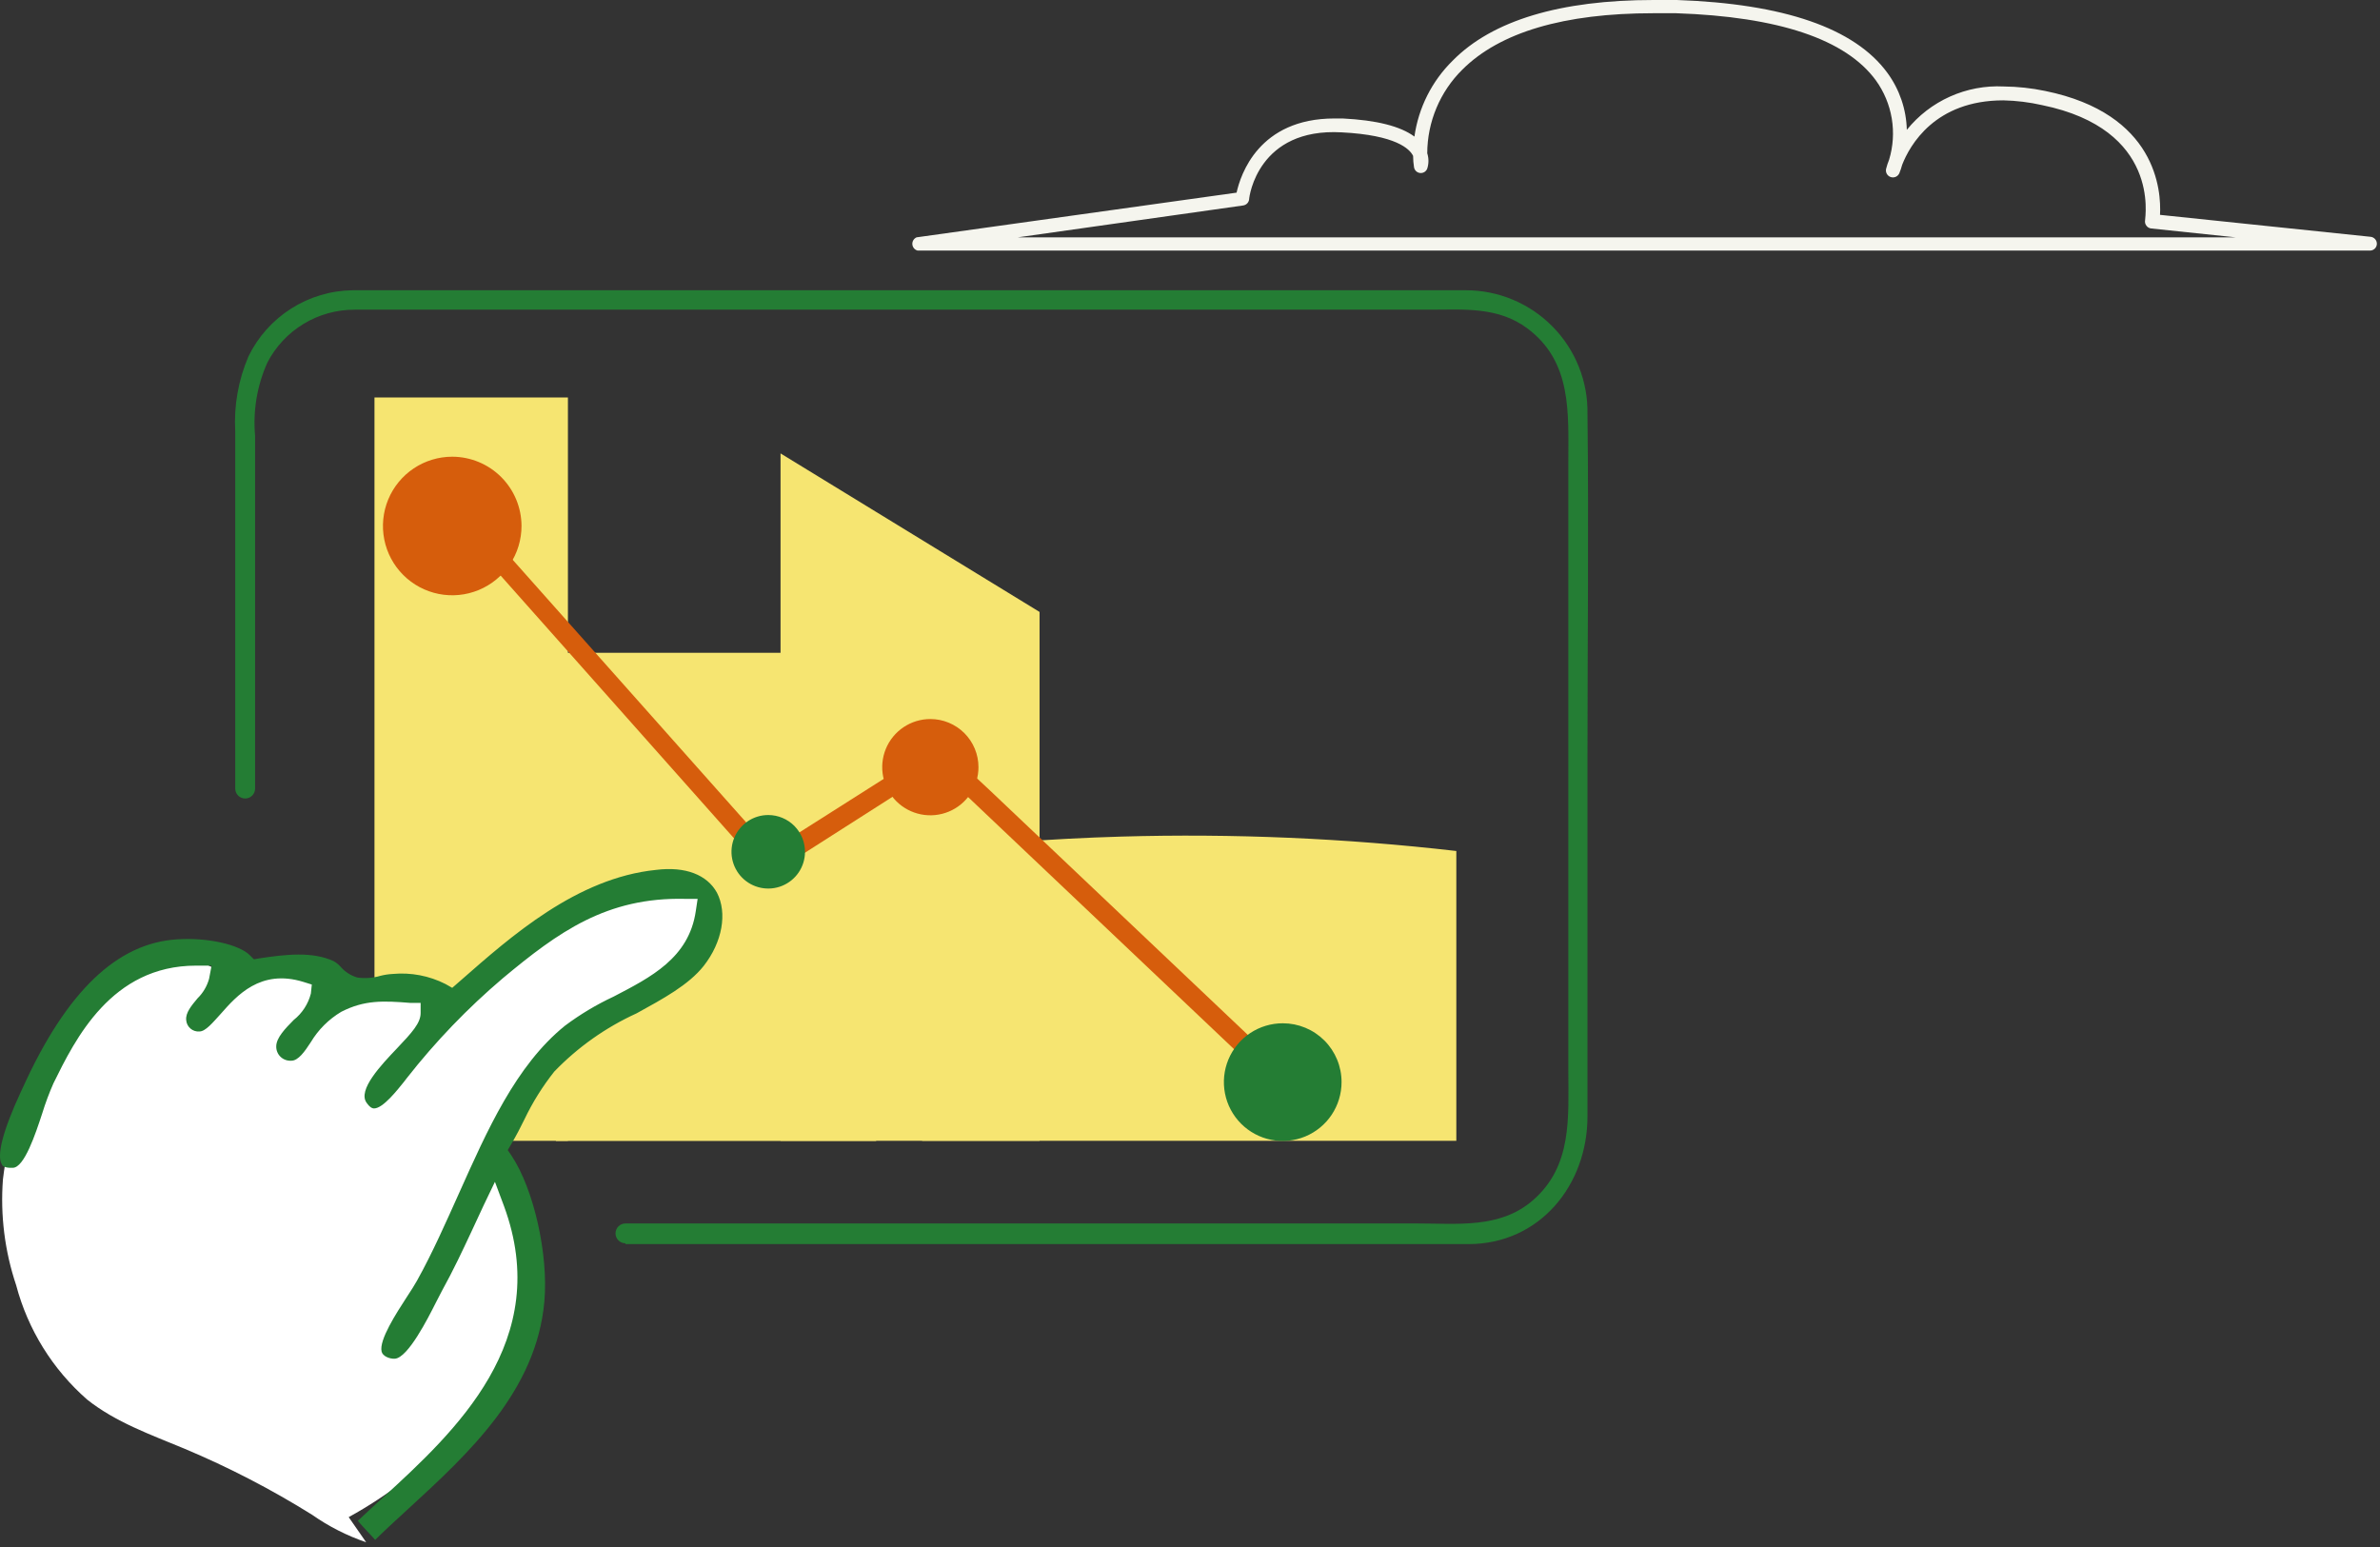
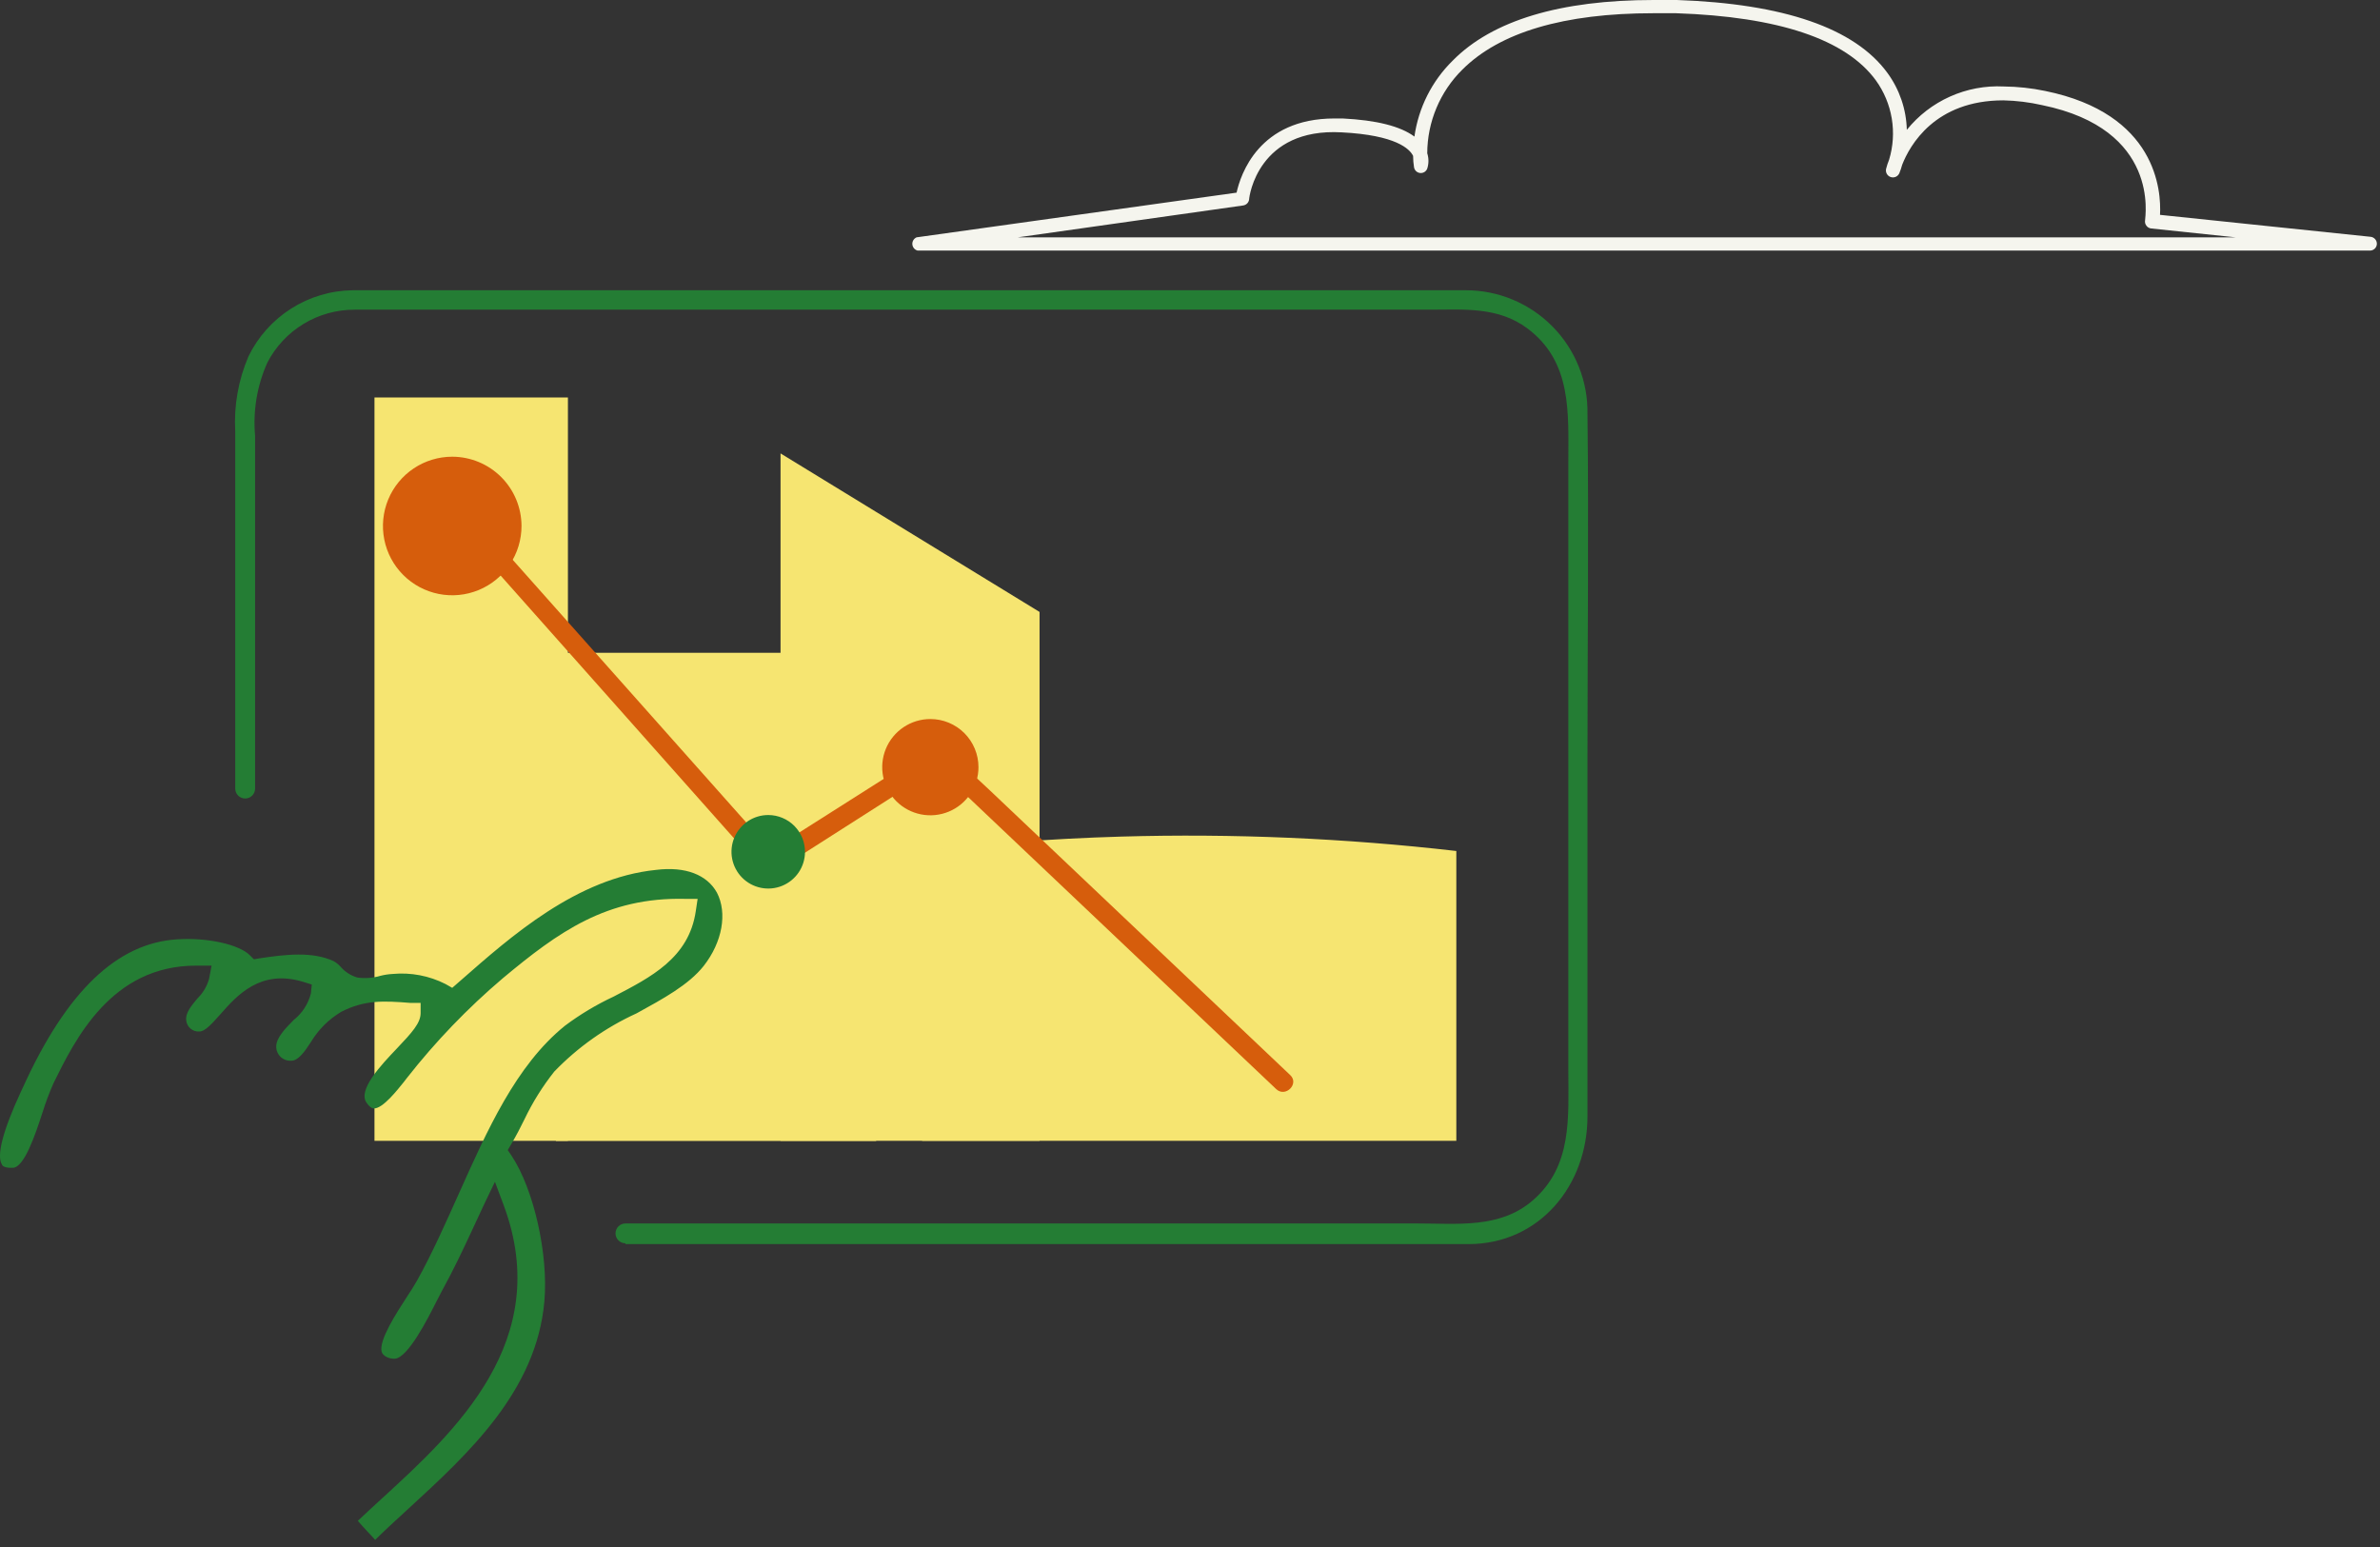
<svg xmlns="http://www.w3.org/2000/svg" width="180" height="117" viewBox="0 0 180 117" fill="none">
  <rect x="0" y="0" width="180" height="117" fill="#333333" stroke="none" />
  <path d="M179.203 18.95H69.393C69.287 18.922 69.191 18.86 69.121 18.775C69.051 18.69 69.009 18.585 69.001 18.475C68.994 18.365 69.02 18.255 69.078 18.161C69.136 18.067 69.222 17.993 69.323 17.95L93.523 14.57C93.823 13.21 95.203 8.96 100.923 8.96H101.543C104.103 9.087 105.913 9.543 106.973 10.33C107.279 8.151 108.295 6.133 109.863 4.59C112.863 1.54 118.013 0 125.063 0H126.823C134.913 0.28 140.273 2.13 142.743 5.51C143.662 6.763 144.175 8.267 144.213 9.82C145.09 8.734 146.211 7.871 147.485 7.301C148.759 6.731 150.149 6.47 151.543 6.54C152.598 6.55 153.65 6.664 154.683 6.88C163.093 8.6 163.463 14.4 163.363 16.25L179.293 17.91C179.427 17.925 179.549 17.99 179.637 18.092C179.724 18.194 179.769 18.326 179.763 18.46C179.759 18.529 179.742 18.597 179.711 18.659C179.681 18.722 179.639 18.777 179.586 18.823C179.534 18.869 179.473 18.903 179.408 18.925C179.342 18.947 179.272 18.955 179.203 18.95ZM76.983 17.95H169.073L162.703 17.28C162.63 17.274 162.559 17.252 162.495 17.215C162.431 17.179 162.376 17.13 162.333 17.07C162.288 17.013 162.256 16.947 162.239 16.876C162.222 16.805 162.22 16.732 162.233 16.66C162.233 16.38 163.393 9.78 154.443 7.95C153.481 7.732 152.499 7.611 151.513 7.59C146.333 7.59 144.433 11 143.863 12.46C143.804 12.681 143.731 12.898 143.643 13.11C143.589 13.228 143.492 13.322 143.373 13.374C143.254 13.425 143.12 13.431 142.996 13.391C142.873 13.35 142.768 13.265 142.703 13.153C142.638 13.04 142.617 12.907 142.643 12.78C142.703 12.541 142.78 12.308 142.873 12.08C143.179 11.07 143.248 10.004 143.075 8.963C142.901 7.922 142.49 6.936 141.873 6.08C139.603 2.97 134.513 1.26 126.763 1H125.043C118.283 1 113.423 2.44 110.593 5.27C109.757 6.097 109.093 7.081 108.638 8.166C108.183 9.25 107.947 10.414 107.943 11.59C108.064 11.967 108.064 12.373 107.943 12.75C107.903 12.857 107.828 12.948 107.731 13.009C107.633 13.069 107.519 13.096 107.405 13.084C107.291 13.073 107.184 13.024 107.1 12.946C107.017 12.867 106.961 12.763 106.943 12.65C106.898 12.366 106.875 12.078 106.873 11.79C106.623 11.27 105.593 10.22 101.473 10.01C95.153 9.65 94.473 14.86 94.473 15.07C94.461 15.189 94.408 15.3 94.325 15.385C94.241 15.47 94.132 15.525 94.013 15.54L76.983 17.95Z" fill="#F5F5EE" />
  <path d="M66.262 49.371H42.042V86.291H66.262V49.371Z" fill="#F6E571" />
  <path d="M42.952 30.061H28.322V86.281H42.952V30.061Z" fill="#F6E571" />
  <path d="M78.622 86.281H59.032V34.291L78.622 46.281V86.281Z" fill="#F6E571" />
  <path d="M110.142 86.281H69.742V64.361C74.262 63.841 79.302 63.431 84.802 63.271C93.264 63.029 101.733 63.393 110.142 64.361V86.281Z" fill="#F6E571" />
  <path d="M47.302 94.091H102.902C105.622 94.091 108.342 94.091 111.062 94.091C116.452 94.091 120.062 89.621 120.062 84.431C120.062 75.341 120.062 66.241 120.062 57.151C120.062 48.541 120.162 39.921 120.062 31.321C120.085 30.098 119.863 28.883 119.411 27.746C118.958 26.609 118.283 25.575 117.425 24.702C116.567 23.829 115.544 23.137 114.416 22.665C113.287 22.192 112.076 21.95 110.852 21.951C108.442 21.951 106.022 21.951 103.612 21.951H28.362C27.802 21.951 27.242 21.951 26.682 21.951C25.033 21.972 23.422 22.45 22.029 23.333C20.636 24.216 19.515 25.468 18.792 26.951C18.024 28.742 17.682 30.686 17.792 32.631V59.641C17.792 59.84 17.871 60.031 18.012 60.172C18.153 60.312 18.343 60.391 18.542 60.391C18.741 60.391 18.932 60.312 19.073 60.172C19.213 60.031 19.292 59.84 19.292 59.641V32.951C19.124 31.059 19.444 29.154 20.222 27.421C20.848 26.214 21.794 25.202 22.956 24.497C24.119 23.791 25.453 23.419 26.812 23.421C28.902 23.421 30.992 23.421 33.072 23.421H108.072C110.672 23.421 113.292 23.171 115.522 24.841C118.902 27.371 118.612 31.241 118.612 34.941V80.941C118.612 84.511 118.942 88.221 115.872 90.831C113.412 92.921 110.212 92.531 107.222 92.531H47.302C47.103 92.531 46.913 92.61 46.772 92.751C46.631 92.891 46.552 93.082 46.552 93.281C46.552 93.48 46.631 93.671 46.772 93.811C46.913 93.952 47.103 94.031 47.302 94.031V94.091Z" fill="#247D34" />
  <path d="M35.002 40.311L54.882 62.691L57.682 65.841C57.802 65.955 57.955 66.027 58.119 66.046C58.283 66.066 58.449 66.033 58.592 65.951L71.372 57.791L70.462 57.671L93.292 79.311L96.522 82.371C97.222 83.031 98.282 81.971 97.582 81.311L74.722 59.641L71.492 56.641C71.375 56.527 71.224 56.454 71.062 56.432C70.9 56.41 70.735 56.442 70.592 56.521L57.802 64.641L58.712 64.761L38.832 42.401L36.002 39.251C35.362 38.531 34.302 39.591 34.942 40.311H35.002Z" fill="#D65D0C" />
  <path fill-rule="evenodd" clip-rule="evenodd" d="M74.002 58.021C74.002 58.741 73.789 59.445 73.389 60.043C72.989 60.642 72.421 61.109 71.755 61.384C71.09 61.66 70.358 61.732 69.652 61.591C68.946 61.451 68.298 61.104 67.788 60.595C67.279 60.086 66.933 59.437 66.792 58.731C66.652 58.025 66.724 57.293 66.999 56.628C67.275 55.963 67.742 55.395 68.34 54.995C68.939 54.595 69.642 54.381 70.362 54.381C71.328 54.381 72.254 54.765 72.936 55.447C73.619 56.13 74.002 57.056 74.002 58.021Z" fill="#D65D0C" />
  <path fill-rule="evenodd" clip-rule="evenodd" d="M39.442 39.781C39.442 40.818 39.135 41.831 38.559 42.692C37.983 43.554 37.165 44.226 36.208 44.622C35.25 45.019 34.197 45.123 33.18 44.92C32.164 44.718 31.23 44.219 30.497 43.486C29.764 42.754 29.265 41.82 29.063 40.803C28.861 39.787 28.965 38.733 29.361 37.776C29.758 36.819 30.43 36 31.291 35.424C32.153 34.849 33.166 34.541 34.202 34.541C35.591 34.544 36.923 35.097 37.905 36.079C38.887 37.061 39.44 38.392 39.442 39.781Z" fill="#D65D0C" />
-   <path fill-rule="evenodd" clip-rule="evenodd" d="M101.462 81.841C101.462 82.722 101.201 83.582 100.712 84.314C100.222 85.046 99.527 85.617 98.713 85.953C97.899 86.29 97.004 86.377 96.141 86.205C95.277 86.032 94.484 85.608 93.862 84.984C93.24 84.361 92.817 83.567 92.647 82.703C92.476 81.839 92.566 80.944 92.904 80.131C93.242 79.318 93.814 78.624 94.547 78.136C95.281 77.648 96.142 77.389 97.022 77.391C97.606 77.391 98.184 77.506 98.724 77.73C99.263 77.954 99.753 78.282 100.165 78.695C100.578 79.109 100.905 79.599 101.127 80.139C101.35 80.679 101.464 81.257 101.462 81.841Z" fill="#247D34" />
  <path fill-rule="evenodd" clip-rule="evenodd" d="M60.882 64.441C60.878 64.991 60.712 65.526 60.404 65.981C60.095 66.436 59.659 66.789 59.15 66.996C58.641 67.203 58.082 67.255 57.544 67.144C57.006 67.034 56.513 66.767 56.126 66.376C55.74 65.986 55.478 65.489 55.373 64.95C55.269 64.411 55.326 63.852 55.539 63.346C55.751 62.839 56.109 62.407 56.567 62.103C57.025 61.8 57.563 61.639 58.112 61.641C58.478 61.642 58.84 61.716 59.178 61.858C59.515 61.999 59.821 62.206 60.079 62.466C60.336 62.726 60.54 63.035 60.678 63.373C60.815 63.712 60.885 64.075 60.882 64.441Z" fill="#247D34" />
-   <path fill-rule="evenodd" clip-rule="evenodd" d="M27.692 116.641C26.238 116.145 24.861 115.444 23.602 114.561C20.521 112.638 17.291 110.966 13.942 109.561C11.392 108.501 8.742 107.561 6.592 105.851C3.98 103.567 2.11 100.555 1.222 97.201C0.358 94.628 0.018 91.908 0.222 89.201C0.417 87.569 0.752 85.956 1.222 84.381C1.803 82.293 2.714 80.311 3.922 78.511C4.712 77.371 8.692 71.511 13.072 71.951C15.182 72.181 15.782 73.701 18.392 73.611C20.392 73.541 20.392 72.611 22.212 72.611C25.092 72.611 25.622 75.081 28.852 74.931C30.232 74.871 31.492 74.441 32.002 75.101C32.232 75.391 32.302 75.891 31.672 77.591C31.084 79.011 30.416 80.396 29.672 81.741C31.992 78.687 34.547 75.818 37.312 73.161C42.612 68.341 46.312 67.491 47.312 67.291C49.169 66.917 51.077 66.863 52.952 67.131C53.122 68.681 53.292 70.231 53.452 71.781C49.206 74.173 45.188 76.951 41.452 80.081C39.712 81.561 37.652 83.471 37.552 86.081C37.554 87.045 37.765 87.997 38.172 88.871C39.483 92.38 39.896 96.162 39.372 99.871C38.614 103.206 36.872 106.237 34.372 108.571C32.04 111.028 29.341 113.109 26.372 114.741" fill="white" />
  <path fill-rule="evenodd" clip-rule="evenodd" d="M48.142 76.641C50.142 75.541 52.082 74.491 53.222 73.051C54.632 71.251 55.022 69.051 54.222 67.511C53.482 66.171 51.862 65.511 49.612 65.791C43.612 66.401 38.612 70.851 34.912 74.091L34.202 74.711L33.692 74.421C32.458 73.795 31.071 73.532 29.692 73.661C29.382 73.678 29.074 73.725 28.772 73.801C28.208 73.969 27.615 74.013 27.032 73.931C26.544 73.791 26.107 73.513 25.772 73.131C25.623 72.961 25.447 72.816 25.252 72.701C23.642 71.941 21.582 72.181 19.612 72.481L19.202 72.551L18.902 72.251C18.092 71.431 15.682 70.891 13.422 71.041C8.862 71.311 5.042 74.971 1.752 82.201L1.592 82.541C0.202 85.541 -0.278 87.431 0.152 88.081C0.152 88.151 0.342 88.351 0.962 88.321C1.842 88.321 2.692 85.731 3.192 84.211C3.431 83.435 3.715 82.674 4.042 81.931C5.682 78.601 8.422 73.031 14.822 73.031H16.002L15.812 74.031C15.656 74.589 15.356 75.096 14.942 75.501C14.492 76.041 14.022 76.591 14.082 77.151C14.091 77.273 14.124 77.393 14.179 77.502C14.234 77.612 14.311 77.709 14.404 77.789C14.496 77.869 14.604 77.93 14.721 77.968C14.837 78.006 14.96 78.021 15.082 78.011C15.542 78.011 16.082 77.351 16.692 76.681C17.902 75.311 19.692 73.261 22.942 74.261L23.582 74.461L23.512 75.141C23.31 75.932 22.853 76.635 22.212 77.141C21.592 77.771 20.892 78.481 20.892 79.141C20.889 79.291 20.918 79.44 20.977 79.578C21.035 79.716 21.122 79.839 21.232 79.941C21.341 80.041 21.469 80.117 21.608 80.165C21.748 80.213 21.895 80.232 22.042 80.221C22.552 80.221 23.042 79.541 23.512 78.811C24.078 77.869 24.868 77.082 25.812 76.521C27.562 75.631 28.942 75.681 31.052 75.851H31.812V76.621C31.812 77.371 31.162 78.091 30.012 79.301C28.862 80.511 27.012 82.441 27.732 83.411C27.922 83.691 28.112 83.831 28.292 83.831C28.972 83.831 30.072 82.411 30.542 81.831L30.782 81.521C32.939 78.77 35.368 76.243 38.032 73.981C42.222 70.491 45.872 67.841 51.822 67.981H52.762L52.622 68.911C52.102 72.461 49.212 73.911 46.412 75.371C45.109 75.978 43.872 76.719 42.722 77.581C39.012 80.581 36.842 85.501 34.722 90.231C33.722 92.451 32.722 94.731 31.542 96.851C31.362 97.181 31.102 97.581 30.762 98.101C29.972 99.321 28.652 101.351 28.862 102.221C28.942 102.571 29.462 102.781 29.862 102.761C30.862 102.691 32.382 99.671 32.952 98.541C33.132 98.181 33.292 97.871 33.412 97.651C34.302 96.041 34.992 94.561 35.662 93.131C35.972 92.461 36.272 91.811 36.592 91.131L37.432 89.381L38.112 91.201C41.882 101.411 34.412 108.261 28.952 113.271L28.872 113.341C28.242 113.921 27.632 114.481 27.062 115.021C27.302 115.311 27.562 115.581 27.812 115.851C28.062 116.121 28.192 116.251 28.372 116.461C29.172 115.671 30.052 114.871 30.902 114.091C35.442 109.921 40.582 105.191 41.172 98.411C41.482 94.861 40.372 89.941 38.692 87.411L38.402 86.981L38.662 86.541C39.052 85.871 39.372 85.261 39.662 84.661C40.276 83.373 41.035 82.159 41.922 81.041C43.701 79.197 45.811 77.704 48.142 76.641Z" fill="#247D34" />
</svg>